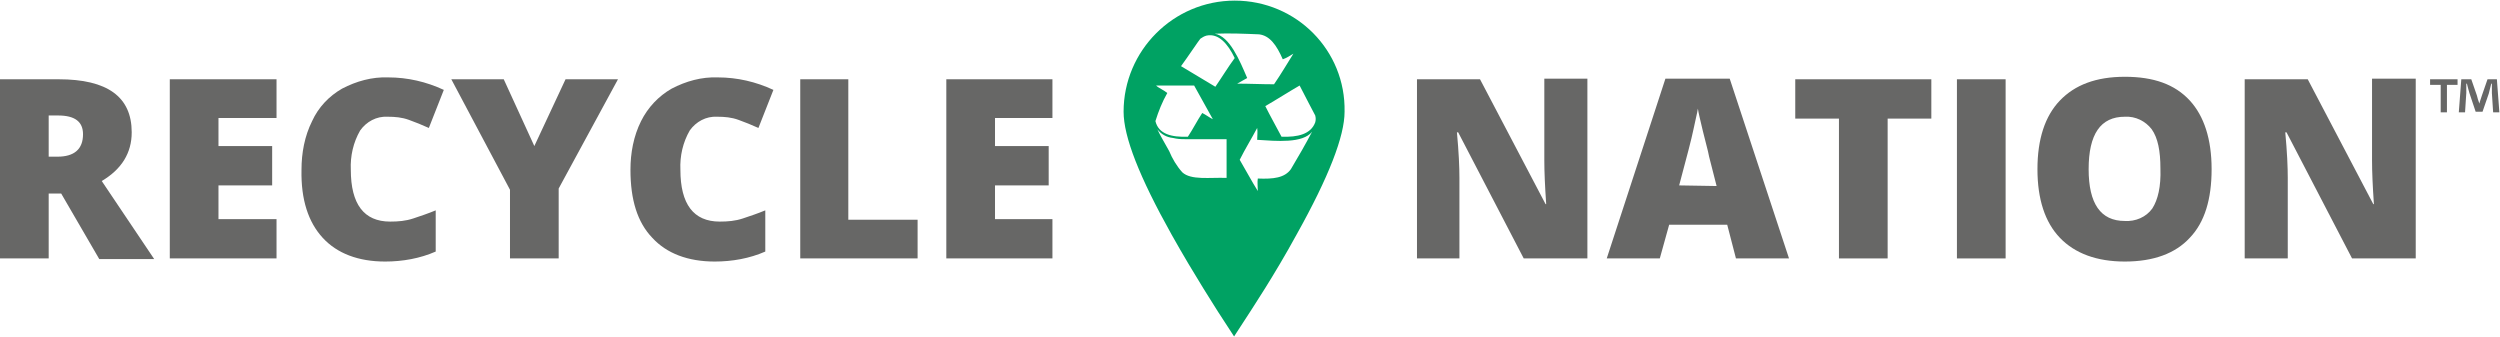
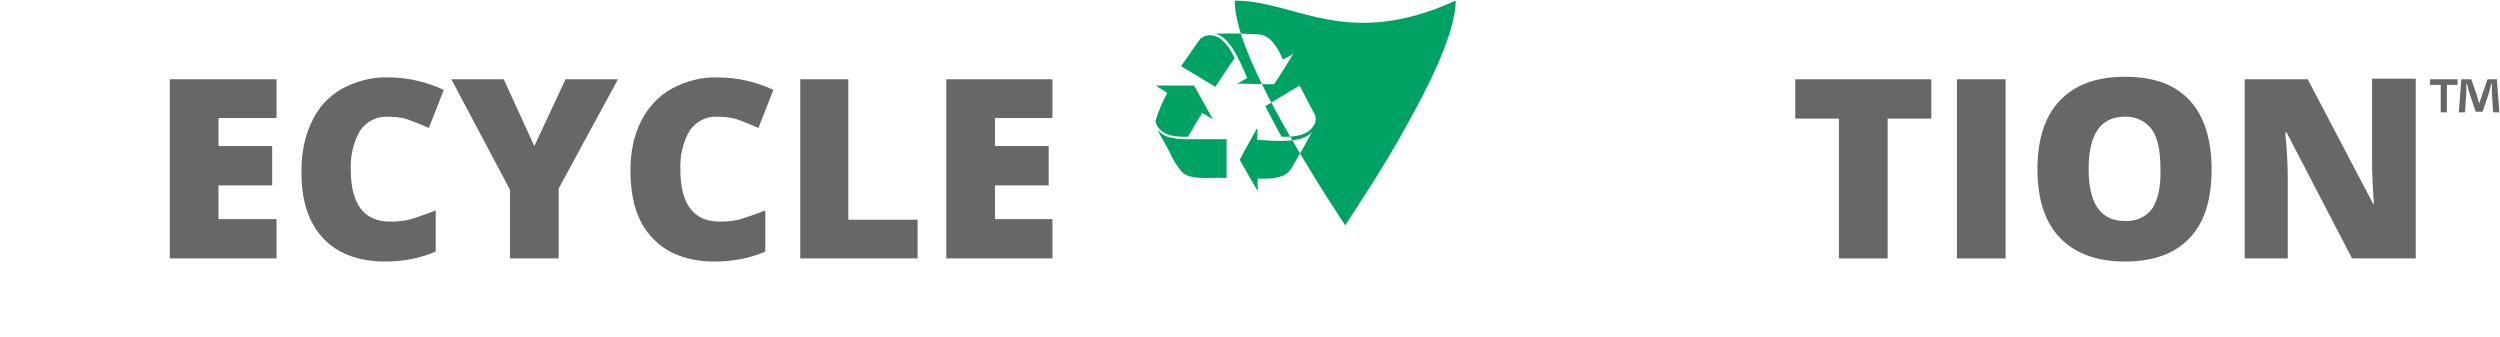
<svg xmlns="http://www.w3.org/2000/svg" viewBox="0 0 400.5 53.8" width="178" height="24">
  <title>RecycleNation</title>
  <style>.rn-logo-text { fill: #676766; }.rn-logo-symbol { fill: #00a263; } </style>
-   <path class="rn-logo-text" d="M21.1 21.1c0-5.7-3.9-8.5-11.7-8.5H0v28.7h7.8V30.9h2l6.1 10.5h8.8l-8.4-12.5c3.2-1.9 4.8-4.5 4.8-7.8zM9.2 25H7.8v-6.6h1.5c2.7 0 4 1 4 3 0 2.4-1.4 3.6-4.1 3.6z" />
  <path class="rn-logo-text" d="M27.2 41.3h17.1V35H35v-5.4h8.6v-6.3H35v-4.5h9.3v-6.2H27.2z" />
  <path class="rn-logo-text" d="M62.1 18.6c1.2 0 2.3.1 3.4.5s2.1.8 3.2 1.3l2.4-6.1c-2.8-1.3-5.8-2-8.9-2-2.6-.1-5.1.6-7.4 1.8-2.1 1.2-3.8 3-4.8 5.2-1.2 2.4-1.7 5.1-1.7 7.8-.1 4.8 1.1 8.4 3.4 10.9s5.7 3.8 10 3.8c2.8 0 5.6-.5 8.1-1.6v-6.6c-1.2.5-2.4.9-3.6 1.3-1.2.4-2.4.5-3.7.5-4.2 0-6.3-2.8-6.3-8.3-.1-2.2.4-4.4 1.5-6.3 1-1.4 2.6-2.3 4.4-2.2z" />
  <path class="rn-logo-text" d="M85.6 23.3l-4.9-10.7h-8.4l9.4 17.7v11h7.8V30.1L99 12.6h-8.4z" />
  <path class="rn-logo-text" d="M114.9 18.6c1.2 0 2.3.1 3.4.5s2.1.8 3.2 1.3l2.4-6.1c-2.8-1.3-5.8-2-8.9-2-2.6-.1-5.1.6-7.4 1.8-2.1 1.2-3.8 3-4.9 5.2-1.2 2.4-1.7 5.1-1.7 7.8 0 4.8 1.1 8.4 3.5 10.9 2.3 2.5 5.7 3.8 10 3.8 2.8 0 5.6-.5 8.1-1.6v-6.6c-1.2.5-2.4.9-3.6 1.3-1.2.4-2.4.5-3.7.5-4.2 0-6.3-2.8-6.3-8.3-.1-2.2.4-4.4 1.5-6.3 1-1.4 2.6-2.3 4.4-2.2z" />
  <path class="rn-logo-text" d="M135.9 12.6h-7.7v28.7H147v-6.2h-11.1zM168.6 18.8v-6.2h-17v28.7h17V35h-9.2v-5.4h8.6v-6.3h-8.6v-4.5z" />
  <g>
-     <path class="rn-logo-text" d="M247.4 25.6c0 1.8.1 4.1.3 7h-.1l-10.5-20H227v28.7h6.8V28.4c0-1.7-.1-4.1-.4-7.3h.2l10.5 20.2h10.2V12.5h-6.9v13.1zM266.8 12.5l-9.4 28.8h8.5l1.5-5.4h9.3l1.4 5.4h8.5l-9.5-28.8h-10.3zm2.2 17.1c1.2-4.5 2-7.5 2.3-9s.6-2.6.7-3.3c.1.7.4 1.9.8 3.6.4 1.7.8 3 1 4.1l1.2 4.7-6-.1z" />
    <path class="rn-logo-text" d="M287.6 18.9h7v22.4h7.8V18.9h7v-6.3h-21.8zM313.5 12.6h7.8v28.7h-7.8z" />
    <path class="rn-logo-text" d="M340.4 12.2c-4.6 0-8 1.3-10.4 3.8-2.4 2.5-3.6 6.2-3.6 11s1.2 8.5 3.6 11c2.4 2.5 5.9 3.8 10.4 3.8 4.6 0 8.1-1.3 10.4-3.8 2.4-2.5 3.5-6.2 3.5-11s-1.2-8.5-3.5-11c-2.4-2.6-5.8-3.8-10.4-3.8zm4.4 21.1c-1 1.4-2.7 2.1-4.4 2-3.9 0-5.8-2.8-5.8-8.3 0-5.6 1.9-8.4 5.8-8.4 1.7-.1 3.3.7 4.3 2 1 1.4 1.4 3.5 1.4 6.3.1 2.9-.4 5-1.3 6.4z" />
-     <path class="rn-logo-text" d="M354.3 26.9z" />
    <path class="rn-logo-text" d="M380 12.6v13c0 1.8.1 4.1.3 7h-.1l-10.5-20h-10.1v28.7h6.9V28.4c0-1.7-.1-4.1-.4-7.3h.2l10.5 20.2H387V12.5h-7z" />
  </g>
-   <path class="rn-logo-symbol" d="M197.8 0C188 0 180 8 180 17.8c0 4 2.5 10.4 7.7 19.7 3.7 6.6 7.3 12.1 7.4 12.3l2.6 4 2.6-4c.1-.2 3.8-5.7 7.4-12.3 5.2-9.3 7.7-15.8 7.7-19.7C215.6 8 207.7 0 197.8 0m-12.6 13.6h6.1l3 5.4c-.6-.3-1.1-.7-1.7-1-.8 1.2-1.5 2.6-2.3 3.8-2.6.1-4.7-.4-5.2-2.5.5-1.6 1.1-3.1 1.9-4.5-.6-.5-1.4-.8-1.8-1.2m11.3 10.2v4.6c-2.7-.1-5.7.4-7.1-.9-.9-1-1.6-2.2-2.1-3.4-.7-1.3-1.4-2.4-1.9-3.5.6.8 1.5 1.3 2.5 1.4l.5.1c.6.1 1.2.1 1.8.1h6.3V24m-1.8-10.2c-1.8-1.1-3.7-2.2-5.5-3.3 1.1-1.5 2.9-4.2 3.1-4.4.3-.2.6-.4 1-.5 1.9-.4 3.4 1.3 4.5 3.6-1.1 1.5-2 3-3.1 4.6m-.1-8.5c2.4-.1 4.7 0 7.1.1 1.7.2 2.8 1.7 3.8 4 .6-.2 1.2-.6 1.7-.9-1 1.6-2 3.3-3.1 4.9-2 0-3.9-.1-5.9-.1.5-.3 1.1-.6 1.6-.9-1.2-2.8-2.8-6.7-5.2-7.1M206.8 27c-1 1.4-2.8 1.6-5.3 1.5-.1.6 0 1.3 0 2-1-1.6-1.9-3.3-2.9-5 .9-1.8 1.9-3.4 2.8-5.1.1.6 0 1.3 0 1.9 3.1.2 7.3.6 8.8-1.3-1 1.9-2.2 4-3.4 6m-1.5-5.2c-.9-1.7-1.8-3.3-2.6-4.9 1.9-1.1 3.6-2.2 5.5-3.3.8 1.6 2.3 4.4 2.5 4.8.1.4.1.7 0 1.1-.7 1.9-2.8 2.4-5.4 2.3" />
+   <path class="rn-logo-symbol" d="M197.8 0c0 4 2.5 10.4 7.7 19.7 3.7 6.6 7.3 12.1 7.4 12.3l2.6 4 2.6-4c.1-.2 3.8-5.7 7.4-12.3 5.2-9.3 7.7-15.8 7.7-19.7C215.6 8 207.7 0 197.8 0m-12.6 13.6h6.1l3 5.4c-.6-.3-1.1-.7-1.7-1-.8 1.2-1.5 2.6-2.3 3.8-2.6.1-4.7-.4-5.2-2.5.5-1.6 1.1-3.1 1.9-4.5-.6-.5-1.4-.8-1.8-1.2m11.3 10.2v4.6c-2.7-.1-5.7.4-7.1-.9-.9-1-1.6-2.2-2.1-3.4-.7-1.3-1.4-2.4-1.9-3.5.6.8 1.5 1.3 2.5 1.4l.5.1c.6.1 1.2.1 1.8.1h6.3V24m-1.8-10.2c-1.8-1.1-3.7-2.2-5.5-3.3 1.1-1.5 2.9-4.2 3.1-4.4.3-.2.6-.4 1-.5 1.9-.4 3.4 1.3 4.5 3.6-1.1 1.5-2 3-3.1 4.6m-.1-8.5c2.4-.1 4.7 0 7.1.1 1.7.2 2.8 1.7 3.8 4 .6-.2 1.2-.6 1.7-.9-1 1.6-2 3.3-3.1 4.9-2 0-3.9-.1-5.9-.1.5-.3 1.1-.6 1.6-.9-1.2-2.8-2.8-6.7-5.2-7.1M206.8 27c-1 1.4-2.8 1.6-5.3 1.5-.1.6 0 1.3 0 2-1-1.6-1.9-3.3-2.9-5 .9-1.8 1.9-3.4 2.8-5.1.1.6 0 1.3 0 1.9 3.1.2 7.3.6 8.8-1.3-1 1.9-2.2 4-3.4 6m-1.5-5.2c-.9-1.7-1.8-3.3-2.6-4.9 1.9-1.1 3.6-2.2 5.5-3.3.8 1.6 2.3 4.4 2.5 4.8.1.4.1.7 0 1.1-.7 1.9-2.8 2.4-5.4 2.3" />
  <path class="rn-logo-text" d="M393.7 12.6v.9H392v4.4h-1v-4.4h-1.7v-.9h4.4zm5.7 5.3l-.2-3.1v-1.5h-.1c-.1.5-.3 1.1-.4 1.6l-1 2.9h-1.1l-1-3c-.1-.4-.3-1-.4-1.5h-.1v1.5l-.2 3.1h-1l.4-5.3h1.6l.9 2.6c.1.4.2.8.4 1.3.1-.5.3-.9.4-1.3l.9-2.6h1.5l.4 5.3h-1z" />
</svg>